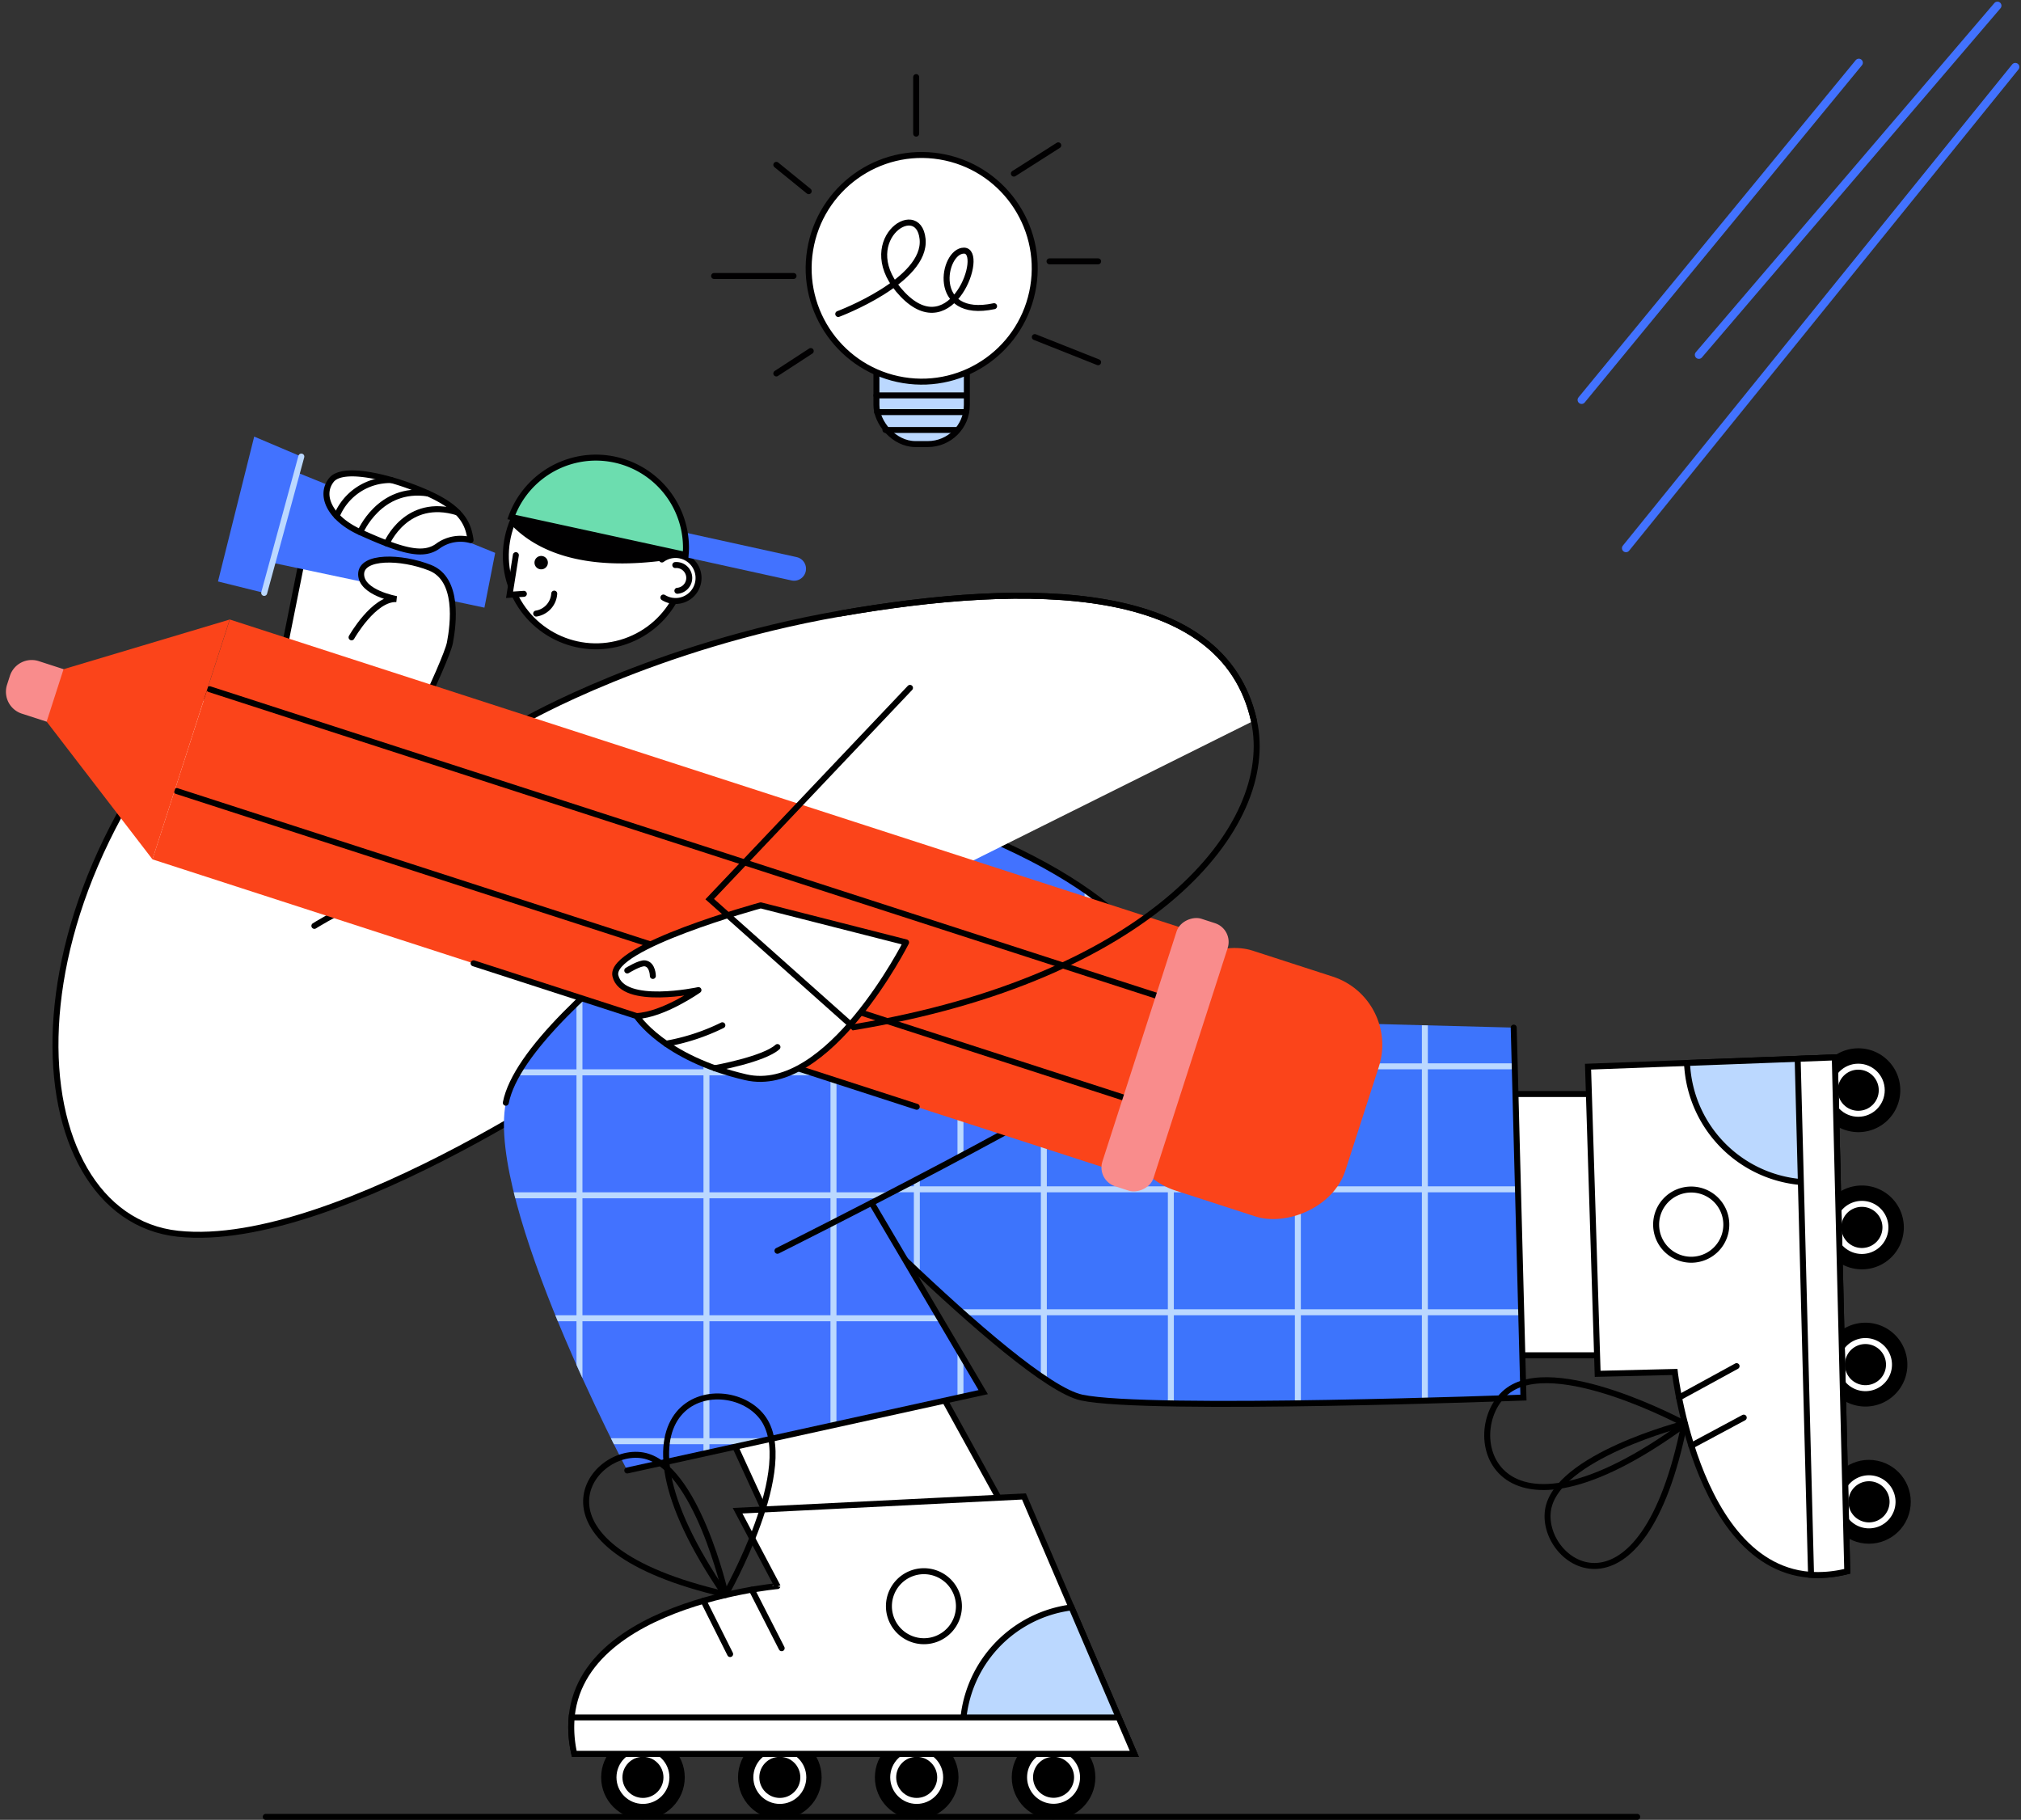
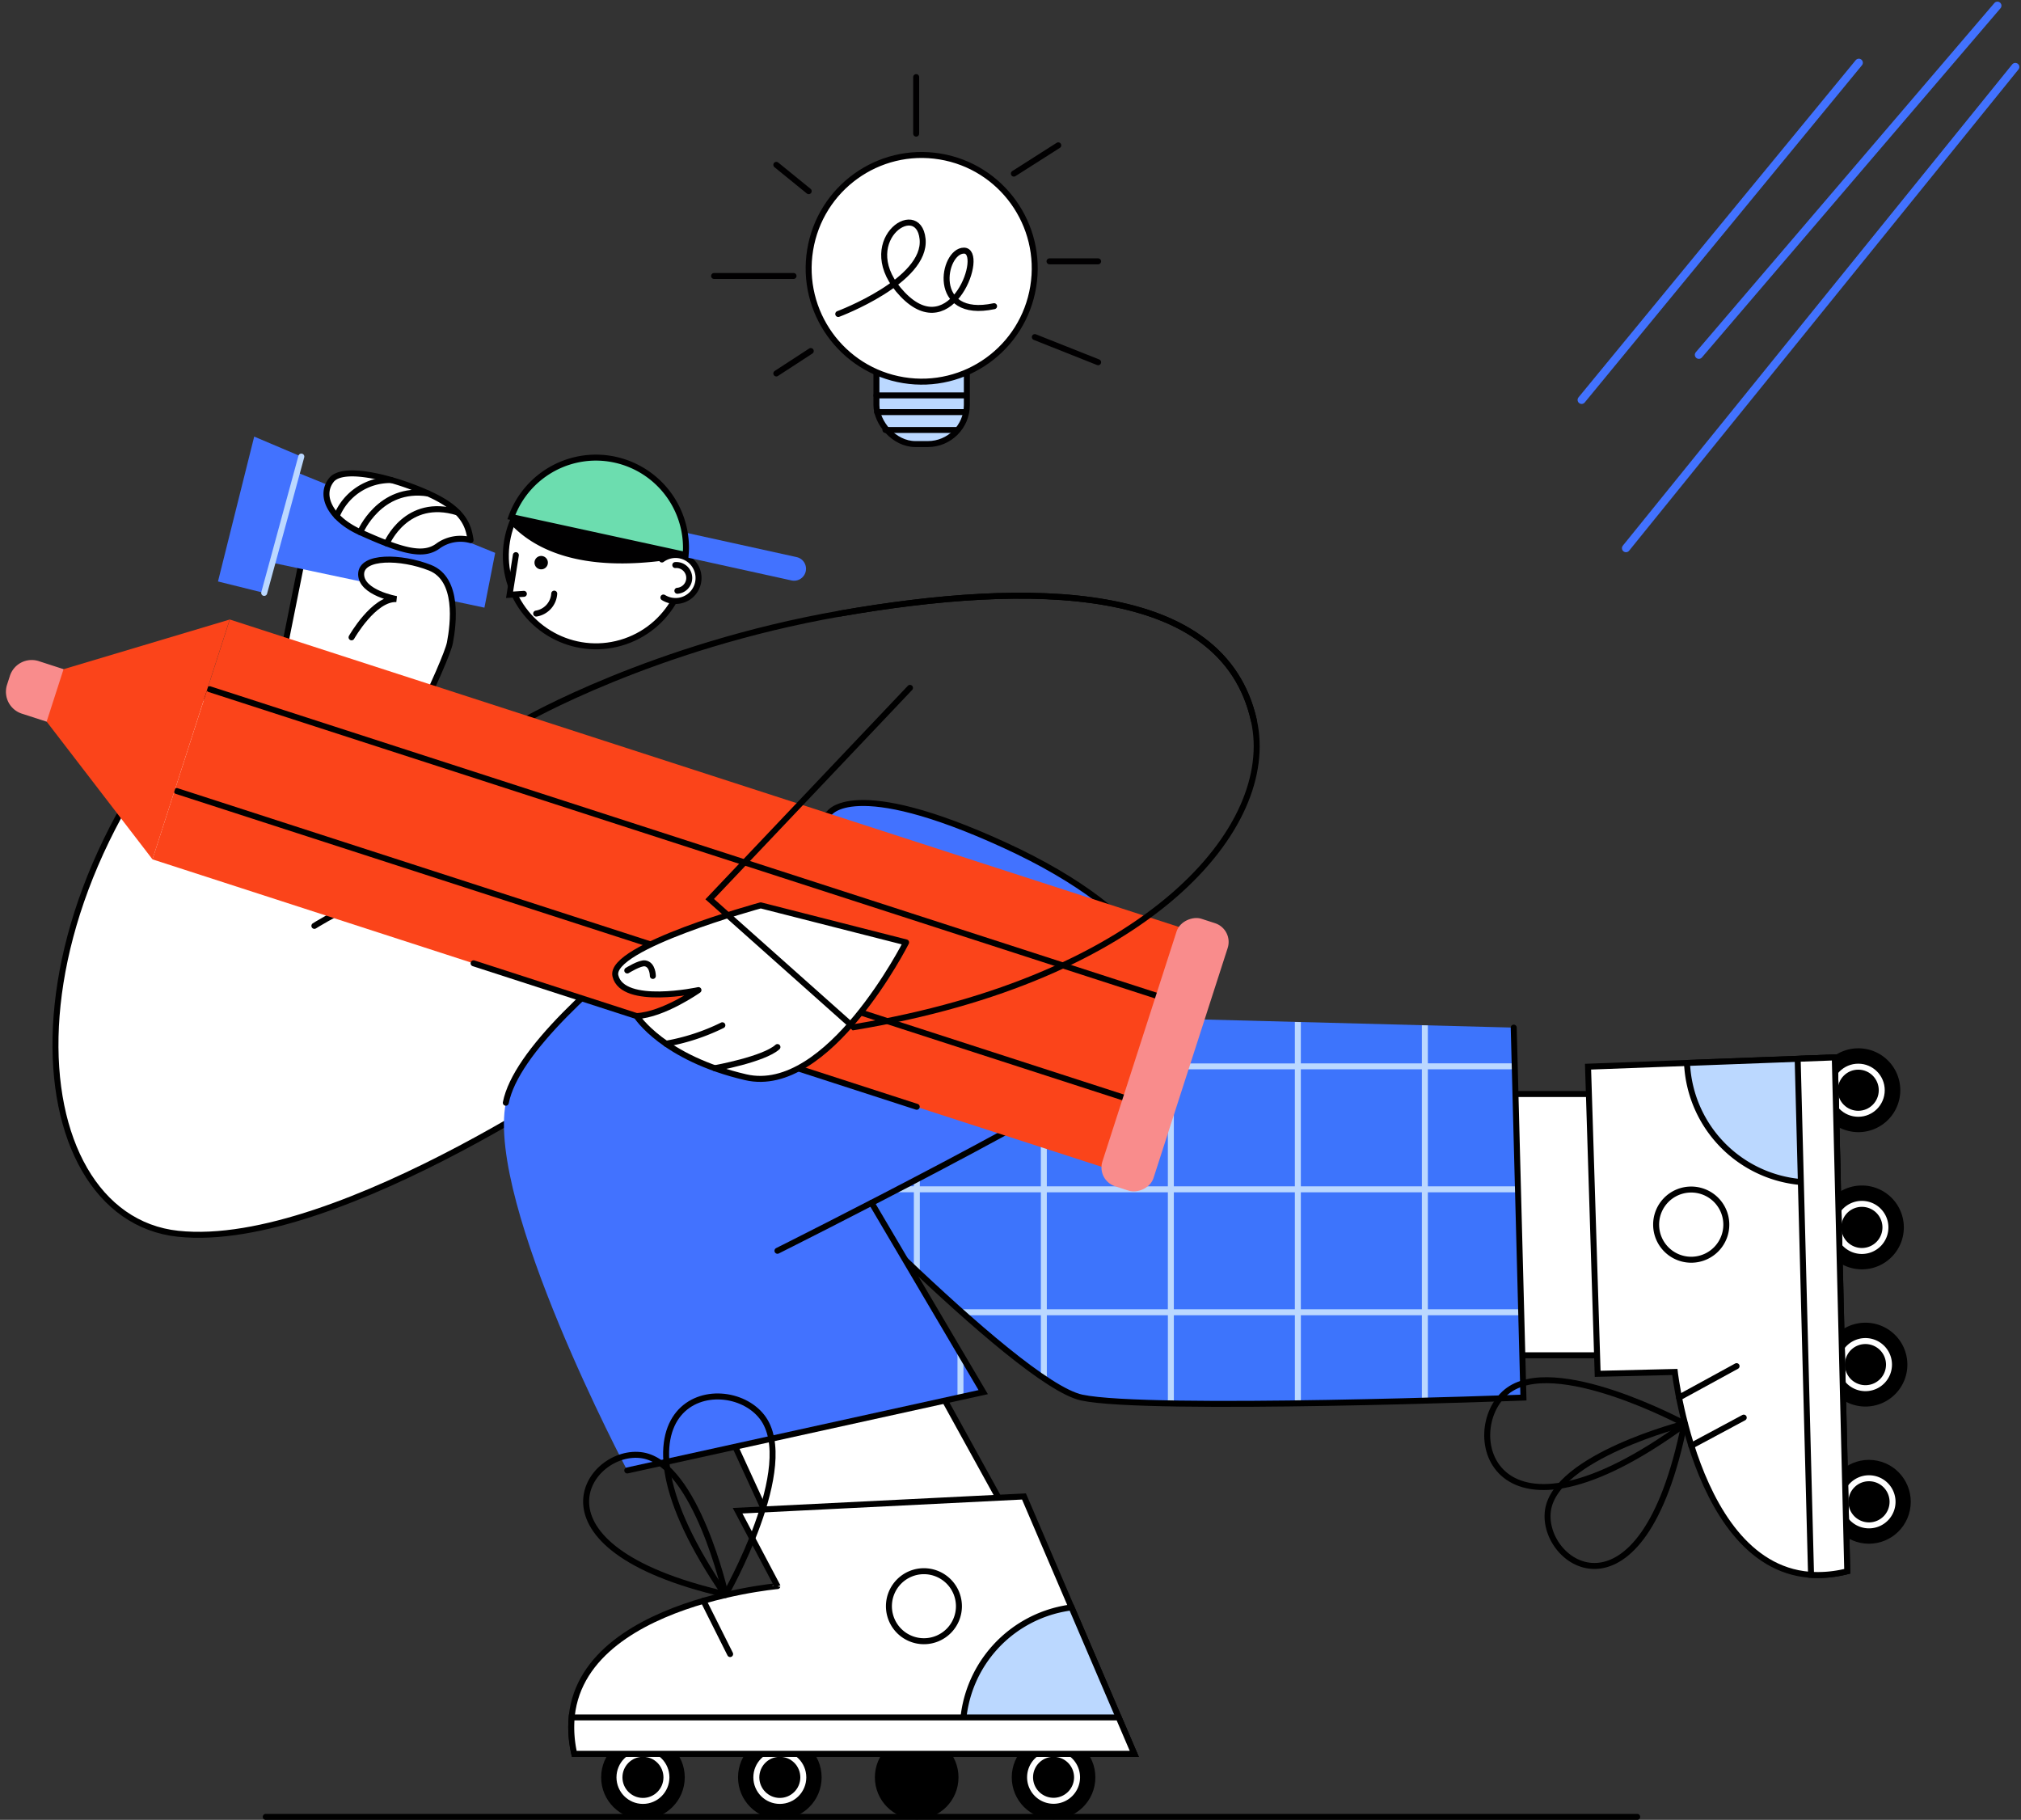
<svg xmlns="http://www.w3.org/2000/svg" width="279.042" height="251.229" viewBox="0 0 279.042 251.229">
  <rect x="0" y="0" width="279.042" height="251.229" fill="#333333" stroke="none" />
  <g id="Ai" transform="translate(-817.182 -1722.77)">
    <g id="Vector_Smart_Object" data-name="Vector Smart Object" transform="translate(645.122 1363.111)">
      <g id="Group_71" data-name="Group 71">
        <line id="Line_1" data-name="Line 1" x1="38.274" y2="46.547" transform="translate(390.436 368.319)" fill="none" stroke="#4272ff" stroke-linecap="round" stroke-miterlimit="10" stroke-width="1.112" />
        <line id="Line_2" data-name="Line 2" y1="48.2" x2="41.223" transform="translate(406.624 360.442)" fill="none" stroke="#4272ff" stroke-linecap="round" stroke-miterlimit="10" stroke-width="1.112" />
        <line id="Line_3" data-name="Line 3" y1="66.436" x2="53.759" transform="translate(396.56 368.899)" fill="none" stroke="#4272ff" stroke-linecap="round" stroke-miterlimit="10" stroke-width="1.112" />
      </g>
    </g>
    <g id="Vector_Smart_Object-2" data-name="Vector Smart Object" transform="translate(533.783 1646.824)">
      <g id="Group_76" data-name="Group 76">
        <path id="Path_227" data-name="Path 227" d="M325.5,151.265l-5.629,28.09,13.759,2.7,8.13-24.978Z" fill="#fff" stroke="#000" stroke-linecap="round" stroke-miterlimit="10" stroke-width="0.825" />
        <g id="Group_72" data-name="Group 72">
          <path id="Path_228" data-name="Path 228" d="M350.284,159.832,319,153.208l3.569-12.789,29.2,11.849Z" fill="#4272ff" />
          <path id="Path_229" data-name="Path 229" d="M325,138.975,319.876,157.8l-6.379-1.583,5-20Z" fill="#4272ff" />
          <line id="Line_4" data-name="Line 4" x1="5.128" y2="18.822" transform="translate(319.876 138.975)" fill="none" stroke="#bbd8ff" stroke-linecap="round" stroke-miterlimit="10" stroke-width="0.825" />
        </g>
        <g id="Group_75" data-name="Group 75">
          <g id="Group_74" data-name="Group 74">
            <path id="Path_230" data-name="Path 230" d="M348.372,150.512a5.308,5.308,0,0,0-4.419.753c-2.047,1.566-4.89.834-10.819-1.848-4.044-1.83-5.692-4.986-4-7.181s9.256-.126,13.884,2.07S348.1,148.757,348.372,150.512Z" fill="#fff" stroke="#000" stroke-linecap="round" stroke-linejoin="round" stroke-width="0.825" />
            <g id="Group_73" data-name="Group 73">
              <path id="Path_231" data-name="Path 231" d="M329.886,147.188a7.978,7.978,0,0,1,7.547-4.969" fill="none" stroke="#000" stroke-linecap="round" stroke-linejoin="round" stroke-width="0.825" />
              <path id="Path_232" data-name="Path 232" d="M333.135,149.417s2.669-6.4,9.371-5.348" fill="none" stroke="#000" stroke-linecap="round" stroke-linejoin="round" stroke-width="0.825" />
              <path id="Path_233" data-name="Path 233" d="M336.8,150.967s2.709-6.469,9.794-4.277" fill="none" stroke="#000" stroke-linecap="round" stroke-linejoin="round" stroke-width="0.825" />
            </g>
          </g>
          <path id="Path_234" data-name="Path 234" d="M331.939,163.931s3.072-5.425,6.2-5.283c0,0-4.878-.854-4.878-3.429s5.5-2.482,9.505-.9,3.253,7.729,2.752,10.362-8.506,18.936-8.506,18.936L326.505,181.4" fill="#fff" stroke="#000" stroke-linecap="round" stroke-miterlimit="10" stroke-width="0.825" />
        </g>
      </g>
      <path id="Path_235" data-name="Path 235" d="M370.742,219.884s-40.5,28.767-62.768,26.381-26.017-46.969,10.006-80.983l28.875,8.913-8.008,29.975,23.107.483Z" fill="#fff" />
      <path id="Path_236" data-name="Path 236" d="M369.053,221.048s-38.814,27.6-61.078,25.217-26.017-46.969,10.006-80.983l28.875,8.913-6.217,27.232,25.382,1.094Z" fill="none" stroke="#000" stroke-linecap="round" stroke-miterlimit="10" stroke-width="0.825" />
      <path id="Path_237" data-name="Path 237" d="M326.806,203.762s9.851-6.327,19.986-7.113" fill="none" stroke="#000" stroke-linecap="round" stroke-miterlimit="10" stroke-width="0.825" />
      <g id="Group_100" data-name="Group 100">
        <g id="Group_86" data-name="Group 86">
          <path id="Path_238" data-name="Path 238" d="M504.214,226.972H487.479l.447,36.067h16.734Z" fill="#fff" stroke="#000" stroke-linecap="round" stroke-miterlimit="10" stroke-width="0.825" />
          <g id="Group_77" data-name="Group 77">
            <path id="Path_239" data-name="Path 239" d="M390.743,232.237s32.87,34.691,42.021,36.644,60.979,0,60.979,0L492.4,217.806l-58.182-1.523-7.927-17.9Z" fill="#3d74fc" />
            <path id="Path_240" data-name="Path 240" d="M492.552,223.566l-.021-.826H480.544V217.5l-.824-.021v5.266H463.008v-5.7l-.824-.021v5.725H445.472v-6.162l-.824-.021v6.184H427.935V206.592h1.992l-.366-.826h-1.626V202.1l-.824-1.861v5.53h-8.568l-.867.826h9.435V222.74H410.4V213.52l-.824.784v8.435h-8.858l-.867.826h9.725v16.149H398.023c.268.27.542.547.821.826h10.732v10.473l.824.776V240.541h16.712V256.69h-11.37q.466.416.93.826h10.441v8.416c.281.193.555.377.824.554v-8.97h16.713v12.162l.824.016V257.517h16.712v12.165l.824-.011V257.517H479.72v11.805l.824-.022V257.517h12.9l-.021-.826H480.544V240.541H493l-.022-.826H480.544V223.566Zm-65.442,16.149H410.4V223.566h16.712Zm17.537,16.975H427.935V240.541h16.713Zm0-16.975H427.935V223.566h16.713Zm17.536,16.975H445.472V240.541h16.712Zm0-16.975H445.472V223.566h16.712ZM479.72,256.69H463.008V240.541H479.72Zm0-16.975H463.008V223.566H479.72Z" fill="#bbd8ff" />
            <path id="Path_241" data-name="Path 241" d="M426.292,198.387l-35.549,33.851s32.87,34.691,42.021,36.644,60.979,0,60.979,0L492.4,217.806" fill="none" stroke="#000" stroke-linecap="round" stroke-miterlimit="10" stroke-width="0.825" />
          </g>
          <g id="Group_85" data-name="Group 85">
            <g id="Group_82" data-name="Group 82">
              <g id="Group_78" data-name="Group 78">
                <ellipse id="Ellipse_11" data-name="Ellipse 11" cx="5.786" cy="5.773" rx="5.786" ry="5.773" transform="matrix(0.2, -0.98, 0.98, 0.201, 534.631, 287.777)" />
                <path id="Path_242" data-name="Path 242" d="M541.361,280.02a3.252,3.252,0,1,1-3.158,3.335A3.248,3.248,0,0,1,541.361,280.02Z" fill="none" stroke="#fff" stroke-linecap="round" stroke-miterlimit="10" stroke-width="0.825" />
              </g>
              <g id="Group_79" data-name="Group 79">
                <path id="Path_243" data-name="Path 243" d="M540.8,258.546a5.787,5.787,0,1,1-5.62,5.935A5.779,5.779,0,0,1,540.8,258.546Z" />
                <path id="Path_244" data-name="Path 244" d="M540.87,261.08a3.252,3.252,0,1,1-3.158,3.335A3.248,3.248,0,0,1,540.87,261.08Z" fill="none" stroke="#fff" stroke-linecap="round" stroke-miterlimit="10" stroke-width="0.825" />
              </g>
              <g id="Group_80" data-name="Group 80">
                <path id="Path_245" data-name="Path 245" d="M540.313,239.606a5.787,5.787,0,1,1-5.621,5.935A5.779,5.779,0,0,1,540.313,239.606Z" />
                <path id="Path_246" data-name="Path 246" d="M540.378,242.14a3.252,3.252,0,1,1-3.158,3.335A3.247,3.247,0,0,1,540.378,242.14Z" fill="none" stroke="#fff" stroke-linecap="round" stroke-miterlimit="10" stroke-width="0.825" />
              </g>
              <g id="Group_81" data-name="Group 81">
                <path id="Path_247" data-name="Path 247" d="M539.822,220.666a5.787,5.787,0,1,1-5.62,5.935A5.779,5.779,0,0,1,539.822,220.666Z" />
                <ellipse id="Ellipse_12" data-name="Ellipse 12" cx="3.243" cy="3.252" rx="3.243" ry="3.252" transform="translate(536.729 223.199)" fill="none" stroke="#fff" stroke-linecap="round" stroke-miterlimit="10" stroke-width="0.825" />
              </g>
            </g>
            <path id="Path_248" data-name="Path 248" d="M538.452,292.86l-1.723-70.939L502.661,223.2l1.329,42.4,10.652-.257S518.351,297.872,538.452,292.86Z" fill="#fff" stroke="#000" stroke-linecap="round" stroke-miterlimit="10" stroke-width="0.825" />
            <path id="Path_249" data-name="Path 249" d="M516.765,240.163a4.845,4.845,0,1,1-4.7,4.969A4.837,4.837,0,0,1,516.765,240.163Z" fill="none" stroke="#000" stroke-linecap="round" stroke-miterlimit="10" stroke-width="0.825" />
            <g id="Group_83" data-name="Group 83">
              <line id="Line_5" data-name="Line 5" x1="7.235" y2="3.881" transform="translate(516.926 271.648)" fill="none" stroke="#000" stroke-linecap="round" stroke-miterlimit="10" stroke-width="0.825" />
              <line id="Line_6" data-name="Line 6" x1="7.943" y2="4.343" transform="translate(515.228 264.539)" fill="none" stroke="#000" stroke-linecap="round" stroke-miterlimit="10" stroke-width="0.825" />
            </g>
            <g id="Group_84" data-name="Group 84">
              <path id="Path_250" data-name="Path 250" d="M516.058,272.533s-18.152-9.81-24.663-4.446S489.347,292.013,516.058,272.533Z" fill="none" stroke="#000" stroke-linecap="round" stroke-linejoin="round" stroke-width="0.825" />
              <path id="Path_251" data-name="Path 251" d="M515.96,272.493s-17.789,4.53-18.834,11.978S510.153,301.388,515.96,272.493Z" fill="none" stroke="#000" stroke-linecap="round" stroke-linejoin="round" stroke-width="0.825" />
            </g>
            <path id="Path_252" data-name="Path 252" d="M533.968,239.183a17.3,17.3,0,0,0,3.17-.389l-.41-16.873-20.4.765A17.234,17.234,0,0,0,533.968,239.183Z" fill="#bbd8ff" stroke="#000" stroke-linecap="round" stroke-miterlimit="10" stroke-width="0.825" />
            <path id="Path_253" data-name="Path 253" d="M533.452,293.35a16.177,16.177,0,0,0,5-.49l-1.723-70.939-5.124.193Z" fill="#fff" stroke="#000" stroke-linecap="round" stroke-miterlimit="10" stroke-width="0.825" />
          </g>
        </g>
        <g id="Group_99" data-name="Group 99">
          <path id="Path_254" data-name="Path 254" d="M380.528,266.112l10.8,23.507,31.769-3.589-14.945-27.1Z" fill="#fff" stroke="#000" stroke-linecap="round" stroke-miterlimit="10" stroke-width="0.825" />
          <g id="Group_89" data-name="Group 89">
            <path id="Path_255" data-name="Path 255" d="M422.068,192.6c-21.078-9.658-24.206-4.341-24.206-4.341s-41.9,25.947-44.624,39.922,16.768,50.761,16.768,50.761l49.146-10.814L403.738,242h0c13.474-6.955,33.218-17.438,37.918-21.51C448.955,214.164,443.146,202.258,422.068,192.6Z" fill="#4272ff" />
            <g id="Group_87" data-name="Group 87">
-               <path id="Path_256" data-name="Path 256" d="M433.962,223.567V207.417h8.286c-.185-.274-.377-.549-.583-.826h-7.7v-7.244c-.269-.192-.546-.384-.824-.576v7.82H416.425V190.443h.623c-.738-.295-1.454-.574-2.138-.826H398.889v-2.146a3.193,3.193,0,0,0-.824.552v1.594H395.72q-.574.368-1.278.826h3.623v16.148H381.352v-7.163l-.824.6v6.563h-8.571q-.51.411-1.017.826h9.588v16.149H363.817V213.64q-.418.394-.824.787v9.14h-7.777q-.257.416-.485.826h8.263v16.148h-8.657q.1.41.208.826h8.449v16.149h-2.918l.339.826h2.579v6.02q.415.936.824,1.834v-7.854h16.712v16.148H367.746l.41.826h12.371v1.31l.824-.182v-1.128h5.129l3.754-.826h-8.883V258.343h16.712v14.425l.824-.181V258.343H413.38l-.487-.826h-14V241.367h6.072l1.594-.826h-7.665V224.393H415.6v11.4l.824-.439V224.393h16.713v1.7c.279-.164.553-.327.824-.488v-1.209h2c.46-.283.9-.559,1.323-.826Zm-53.434,33.95H363.817V241.367h16.712Zm0-16.975H363.817V224.393h16.712Zm17.537,16.975H381.352V241.367h16.712Zm0-16.975H381.352V224.393h16.712Zm0-16.975H381.352V207.417h16.712Zm17.536,0H398.889V207.417H415.6Zm0-16.975H398.889V190.443H415.6Zm17.537,16.975H416.425V207.417h16.713Z" fill="#bbd8ff" />
              <path id="Path_257" data-name="Path 257" d="M416.425,268.728V263.5l-.824-1.4v6.8Z" fill="#bbd8ff" />
            </g>
            <g id="Group_88" data-name="Group 88">
              <path id="Path_258" data-name="Path 258" d="M370.006,278.942l49.146-10.813L403.739,242" fill="none" stroke="#000" stroke-linecap="round" stroke-miterlimit="10" stroke-width="0.825" />
              <path id="Path_259" data-name="Path 259" d="M390.743,248.616s43.611-21.8,50.911-28.127,1.492-18.231-19.587-27.89-24.206-4.341-24.206-4.341-41.9,25.947-44.624,39.922" fill="none" stroke="#000" stroke-linecap="round" stroke-miterlimit="10" stroke-width="0.825" />
            </g>
          </g>
          <g id="Group_98" data-name="Group 98">
            <g id="Group_94" data-name="Group 94">
              <g id="Group_90" data-name="Group 90">
                <ellipse id="Ellipse_13" data-name="Ellipse 13" cx="5.772" cy="5.787" rx="5.772" ry="5.787" transform="translate(366.4 315.522)" />
                <ellipse id="Ellipse_14" data-name="Ellipse 14" cx="3.243" cy="3.252" rx="3.243" ry="3.252" transform="translate(368.929 318.057)" fill="none" stroke="#fff" stroke-linecap="round" stroke-miterlimit="10" stroke-width="0.825" />
              </g>
              <g id="Group_91" data-name="Group 91">
                <ellipse id="Ellipse_15" data-name="Ellipse 15" cx="5.772" cy="5.787" rx="5.772" ry="5.787" transform="translate(385.298 315.522)" />
                <ellipse id="Ellipse_16" data-name="Ellipse 16" cx="3.243" cy="3.252" rx="3.243" ry="3.252" transform="translate(387.827 318.057)" fill="none" stroke="#fff" stroke-linecap="round" stroke-miterlimit="10" stroke-width="0.825" />
              </g>
              <g id="Group_92" data-name="Group 92">
                <ellipse id="Ellipse_17" data-name="Ellipse 17" cx="5.772" cy="5.787" rx="5.772" ry="5.787" transform="translate(404.196 315.522)" />
-                 <ellipse id="Ellipse_18" data-name="Ellipse 18" cx="3.243" cy="3.252" rx="3.243" ry="3.252" transform="translate(406.724 318.057)" fill="none" stroke="#fff" stroke-linecap="round" stroke-miterlimit="10" stroke-width="0.825" />
              </g>
              <g id="Group_93" data-name="Group 93">
                <ellipse id="Ellipse_19" data-name="Ellipse 19" cx="5.772" cy="5.787" rx="5.772" ry="5.787" transform="translate(423.093 315.522)" />
                <path id="Path_260" data-name="Path 260" d="M432.109,321.309a3.243,3.243,0,1,1-3.243-3.252A3.247,3.247,0,0,1,432.109,321.309Z" fill="none" stroke="#fff" stroke-linecap="round" stroke-miterlimit="10" stroke-width="0.825" />
              </g>
            </g>
            <path id="Path_261" data-name="Path 261" d="M362.688,318.059h77.319l-15.226-35.529L385.239,284.5l5.5,10.407S358.214,297.783,362.688,318.059Z" fill="#fff" stroke="#000" stroke-linecap="round" stroke-miterlimit="10" stroke-width="0.825" />
            <g id="Group_97" data-name="Group 97">
              <path id="Path_262" data-name="Path 262" d="M415.8,297.693a4.833,4.833,0,1,1-4.833-4.845A4.839,4.839,0,0,1,415.8,297.693Z" fill="none" stroke="#000" stroke-linecap="round" stroke-miterlimit="10" stroke-width="0.825" />
              <g id="Group_95" data-name="Group 95">
                <line id="Line_7" data-name="Line 7" x1="3.682" y1="7.352" transform="translate(380.528 296.936)" fill="none" stroke="#000" stroke-linecap="round" stroke-miterlimit="10" stroke-width="0.825" />
-                 <line id="Line_8" data-name="Line 8" x1="4.124" y1="8.074" transform="translate(387.201 295.406)" fill="none" stroke="#000" stroke-linecap="round" stroke-miterlimit="10" stroke-width="0.825" />
              </g>
              <g id="Group_96" data-name="Group 96">
                <path id="Path_263" data-name="Path 263" d="M383.539,296.144s10.253-17.938,5.073-24.6S364.81,268.866,383.539,296.144Z" fill="none" stroke="#000" stroke-linecap="round" stroke-linejoin="round" stroke-width="0.825" />
                <path id="Path_264" data-name="Path 264" d="M383.581,296.046s-4.054-17.947-11.453-19.188S354.921,289.475,383.581,296.046Z" fill="none" stroke="#000" stroke-linecap="round" stroke-linejoin="round" stroke-width="0.825" />
              </g>
              <path id="Path_265" data-name="Path 265" d="M431.346,297.85a17.193,17.193,0,0,0-14.728,20.209h23.389Z" fill="#bbd8ff" stroke="#000" stroke-linecap="round" stroke-miterlimit="10" stroke-width="0.825" />
              <path id="Path_266" data-name="Path 266" d="M362.688,318.059h77.319l-2.153-5.024H362.33A16.32,16.32,0,0,0,362.688,318.059Z" fill="#fff" stroke="#000" stroke-linecap="round" stroke-miterlimit="10" stroke-width="0.825" />
            </g>
          </g>
        </g>
      </g>
-       <path id="Path_267" data-name="Path 267" d="M355.731,175.432s17.771-10.267,43.647-14.783c26.187-4.57,52.888-4.417,57.154,14.783l-49.458,24.636-52.332-19.417Z" fill="#fff" />
      <path id="Path_268" data-name="Path 268" d="M355.731,175.432s17.771-10.267,43.647-14.783c26.187-4.57,52.888-4.417,57.154,14.783" fill="none" stroke="#000" stroke-linecap="round" stroke-miterlimit="10" stroke-width="0.825" />
      <g id="Group_106" data-name="Group 106">
        <g id="Group_104" data-name="Group 104">
          <ellipse id="Ellipse_20" data-name="Ellipse 20" cx="12.441" cy="12.467" rx="12.441" ry="12.467" transform="matrix(0.945, -0.326, 0.325, 0.946, 349.869, 144.959)" fill="#fff" stroke="#010001" stroke-miterlimit="10" stroke-width="0.825" />
          <path id="Path_269" data-name="Path 269" d="M365.676,139.218a12.441,12.441,0,0,0-11.921,8.925c3.245,3.559,9.631,6.894,22.136,5.067a8.132,8.132,0,0,0,2.1.14,12.385,12.385,0,0,0-12.315-14.133Z" fill="#010001" />
          <g id="Group_103" data-name="Group 103">
            <path id="Path_270" data-name="Path 270" d="M357.431,160.649a2.967,2.967,0,0,0,2.491-2.753" fill="none" stroke="#010001" stroke-linecap="round" stroke-miterlimit="10" stroke-width="0.825" />
            <path id="Path_271" data-name="Path 271" d="M354.625,152.583l-.87,5.474,1.976-.132" fill="#fff" stroke="#010001" stroke-linecap="round" stroke-miterlimit="10" stroke-width="0.825" />
            <path id="Path_272" data-name="Path 272" d="M359.046,153.621a.924.924,0,1,1-.924-.926A.925.925,0,0,1,359.046,153.621Z" fill="#010001" />
            <g id="Group_102" data-name="Group 102">
              <g id="Group_101" data-name="Group 101">
                <path id="Path_273" data-name="Path 273" d="M379.825,155.478a3.165,3.165,0,1,1-3.415-2.9A3.172,3.172,0,0,1,379.825,155.478Z" fill="#fff" />
                <path id="Path_274" data-name="Path 274" d="M376.636,153.952a1.781,1.781,0,0,1,.291,3.551" fill="none" stroke="#010001" stroke-linecap="round" stroke-miterlimit="10" stroke-width="0.825" />
                <path id="Path_275" data-name="Path 275" d="M374.789,153.182a3.175,3.175,0,1,1,.208,5.252" fill="none" stroke="#010001" stroke-linecap="round" stroke-miterlimit="10" stroke-width="0.825" />
              </g>
            </g>
          </g>
        </g>
        <g id="Group_105" data-name="Group 105">
          <line id="Line_9" data-name="Line 9" x2="36.971" y2="8.138" transform="translate(356.066 146.326)" fill="none" stroke="#4272ff" stroke-linecap="round" stroke-miterlimit="10" stroke-width="3.3" />
          <path id="Path_276" data-name="Path 276" d="M365.676,139.119a12.433,12.433,0,0,0-11.673,8.2l24.063,5.235c.024-.319.049-.639.049-.963A12.454,12.454,0,0,0,365.676,139.119Z" fill="#6cddaf" stroke="#010001" stroke-miterlimit="10" stroke-width="0.825" />
        </g>
      </g>
      <g id="Group_108" data-name="Group 108">
        <rect id="Rectangle_15" data-name="Rectangle 15" width="34.78" height="143.152" transform="matrix(0.307, -0.952, 0.951, 0.308, 304.449, 194.578)" fill="#fb441a" />
-         <rect id="Rectangle_16" data-name="Rectangle 16" width="34.78" height="31.412" rx="9.889" transform="matrix(0.307, -0.952, 0.951, 0.308, 436.259, 237.244)" fill="#fb441a" />
        <g id="Group_107" data-name="Group 107">
          <line id="Line_10" data-name="Line 10" x2="132.938" y2="43.032" transform="translate(307.806 185.15)" fill="none" stroke="#000" stroke-linecap="round" stroke-miterlimit="10" stroke-width="0.825" />
          <line id="Line_11" data-name="Line 11" x2="132.938" y2="43.032" transform="translate(312.334 171.088)" fill="none" stroke="#000" stroke-linecap="round" stroke-miterlimit="10" stroke-width="0.825" />
          <line id="Line_12" data-name="Line 12" x2="61.186" y2="19.806" transform="translate(348.787 208.93)" fill="none" stroke="#000" stroke-linecap="round" stroke-miterlimit="10" stroke-width="0.825" />
        </g>
        <path id="Path_277" data-name="Path 277" d="M285.752,170.247l18.7,24.331,10.661-33.106Z" fill="#fb441a" />
        <path id="Rectangle_17" data-name="Rectangle 17" d="M3.169,0H4.446A3.169,3.169,0,0,1,7.615,3.169v3.6a0,0,0,0,1,0,0H0a0,0,0,0,1,0,0v-3.6A3.169,3.169,0,0,1,3.169,0Z" transform="matrix(0.307, -0.952, 0.951, 0.308, 283.399, 173.488)" fill="#f98c8c" />
        <rect id="Rectangle_18" data-name="Rectangle 18" width="38.79" height="7.419" rx="2.716" transform="matrix(0.307, -0.952, 0.951, 0.308, 434.777, 238.871)" fill="#f98c8c" />
      </g>
      <g id="Group_109" data-name="Group 109">
        <path id="Path_278" data-name="Path 278" d="M388.432,200.93s-21.04,5.739-20.061,9.744c1.028,4.208,11.466,1.955,11.466,1.955s-4.813,3.395-8.542,3.586c0,0,3.653,5.791,15.064,8.442s22.148-18.613,22.148-18.613Z" fill="#fff" stroke="#000" stroke-linecap="round" stroke-linejoin="round" stroke-width="0.825" />
        <path id="Path_279" data-name="Path 279" d="M370.006,209.92s1.745-1.094,2.459-.982c1.074.169,1.074,1.737,1.074,1.737" fill="none" stroke="#000" stroke-linecap="round" stroke-miterlimit="10" stroke-width="0.825" />
        <path id="Path_280" data-name="Path 280" d="M375.359,220.03a29.008,29.008,0,0,0,7.777-2.546" fill="none" stroke="#000" stroke-linecap="round" stroke-miterlimit="10" stroke-width="0.825" />
        <path id="Path_281" data-name="Path 281" d="M382.089,223.411s6.774-1.218,8.654-2.922" fill="none" stroke="#000" stroke-linecap="round" stroke-miterlimit="10" stroke-width="0.825" />
      </g>
      <path id="Path_282" data-name="Path 282" d="M399.378,160.649c26.187-4.57,52.888-4.417,57.154,14.783,3.271,14.722-14.468,35.592-55.275,42.321l-19.867-17.685,27.653-29.162" fill="none" stroke="#000" stroke-linecap="round" stroke-miterlimit="10" stroke-width="0.825" />
      <line id="Line_13" data-name="Line 13" x2="189.359" transform="translate(320.091 326.763)" fill="none" stroke="#000" stroke-linecap="round" stroke-miterlimit="10" stroke-width="0.824" />
      <g id="Group_114" data-name="Group 114">
        <g id="Group_112" data-name="Group 112">
          <g id="Group_111" data-name="Group 111">
            <rect id="Rectangle_19" data-name="Rectangle 19" width="12.484" height="15.653" rx="5.384" transform="translate(404.409 121.596)" fill="#bbd8ff" stroke="#010001" stroke-linecap="round" stroke-miterlimit="10" stroke-width="0.825" />
            <g id="Group_110" data-name="Group 110">
              <line id="Line_14" data-name="Line 14" x2="9.698" transform="translate(405.651 135.304)" fill="none" stroke="#010001" stroke-linecap="round" stroke-miterlimit="10" stroke-width="0.824" />
              <line id="Line_15" data-name="Line 15" x2="12.256" transform="translate(404.499 132.838)" fill="none" stroke="#010001" stroke-linecap="round" stroke-miterlimit="10" stroke-width="0.824" />
              <line id="Line_16" data-name="Line 16" x2="12.346" transform="translate(404.409 130.53)" fill="none" stroke="#010001" stroke-linecap="round" stroke-miterlimit="10" stroke-width="0.824" />
            </g>
          </g>
          <ellipse id="Ellipse_21" data-name="Ellipse 21" cx="15.643" cy="15.605" rx="15.643" ry="15.605" transform="matrix(0.161, -0.987, 0.987, 0.162, 392.737, 125.899)" fill="#fff" stroke="#010001" stroke-linecap="round" stroke-miterlimit="10" stroke-width="0.825" />
          <path id="Path_283" data-name="Path 283" d="M399.136,119.292s12.243-4.575,11.645-10.362-9.59.538-2.745,7.67,11.41-6.056,8.457-6.056-4.7,9.556,4.161,7.671" fill="none" stroke="#010001" stroke-linecap="round" stroke-miterlimit="10" stroke-width="0.825" />
        </g>
        <g id="Group_113" data-name="Group 113">
          <line id="Line_17" data-name="Line 17" y1="3.095" x2="4.756" transform="translate(390.586 124.406)" fill="none" stroke="#010001" stroke-linecap="round" stroke-miterlimit="10" stroke-width="0.825" />
          <line id="Line_18" data-name="Line 18" x2="10.969" transform="translate(381.995 114.044)" fill="none" stroke="#010001" stroke-linecap="round" stroke-miterlimit="10" stroke-width="0.824" />
          <line id="Line_19" data-name="Line 19" x2="4.471" y2="3.634" transform="translate(390.586 98.702)" fill="none" stroke="#010001" stroke-linecap="round" stroke-miterlimit="10" stroke-width="0.825" />
          <line id="Line_20" data-name="Line 20" y2="7.806" transform="translate(409.896 86.589)" fill="none" stroke="#010001" stroke-linecap="round" stroke-miterlimit="10" stroke-width="0.826" />
          <line id="Line_21" data-name="Line 21" y1="3.903" x2="6.132" transform="translate(423.383 96.01)" fill="none" stroke="#010001" stroke-linecap="round" stroke-miterlimit="10" stroke-width="0.825" />
          <line id="Line_22" data-name="Line 22" x2="6.712" transform="translate(428.306 112.025)" fill="none" stroke="#010001" stroke-linecap="round" stroke-miterlimit="10" stroke-width="0.824" />
          <line id="Line_23" data-name="Line 23" x2="8.74" y2="3.473" transform="translate(426.278 122.481)" fill="none" stroke="#010001" stroke-linecap="round" stroke-miterlimit="10" stroke-width="0.825" />
        </g>
      </g>
    </g>
  </g>
</svg>